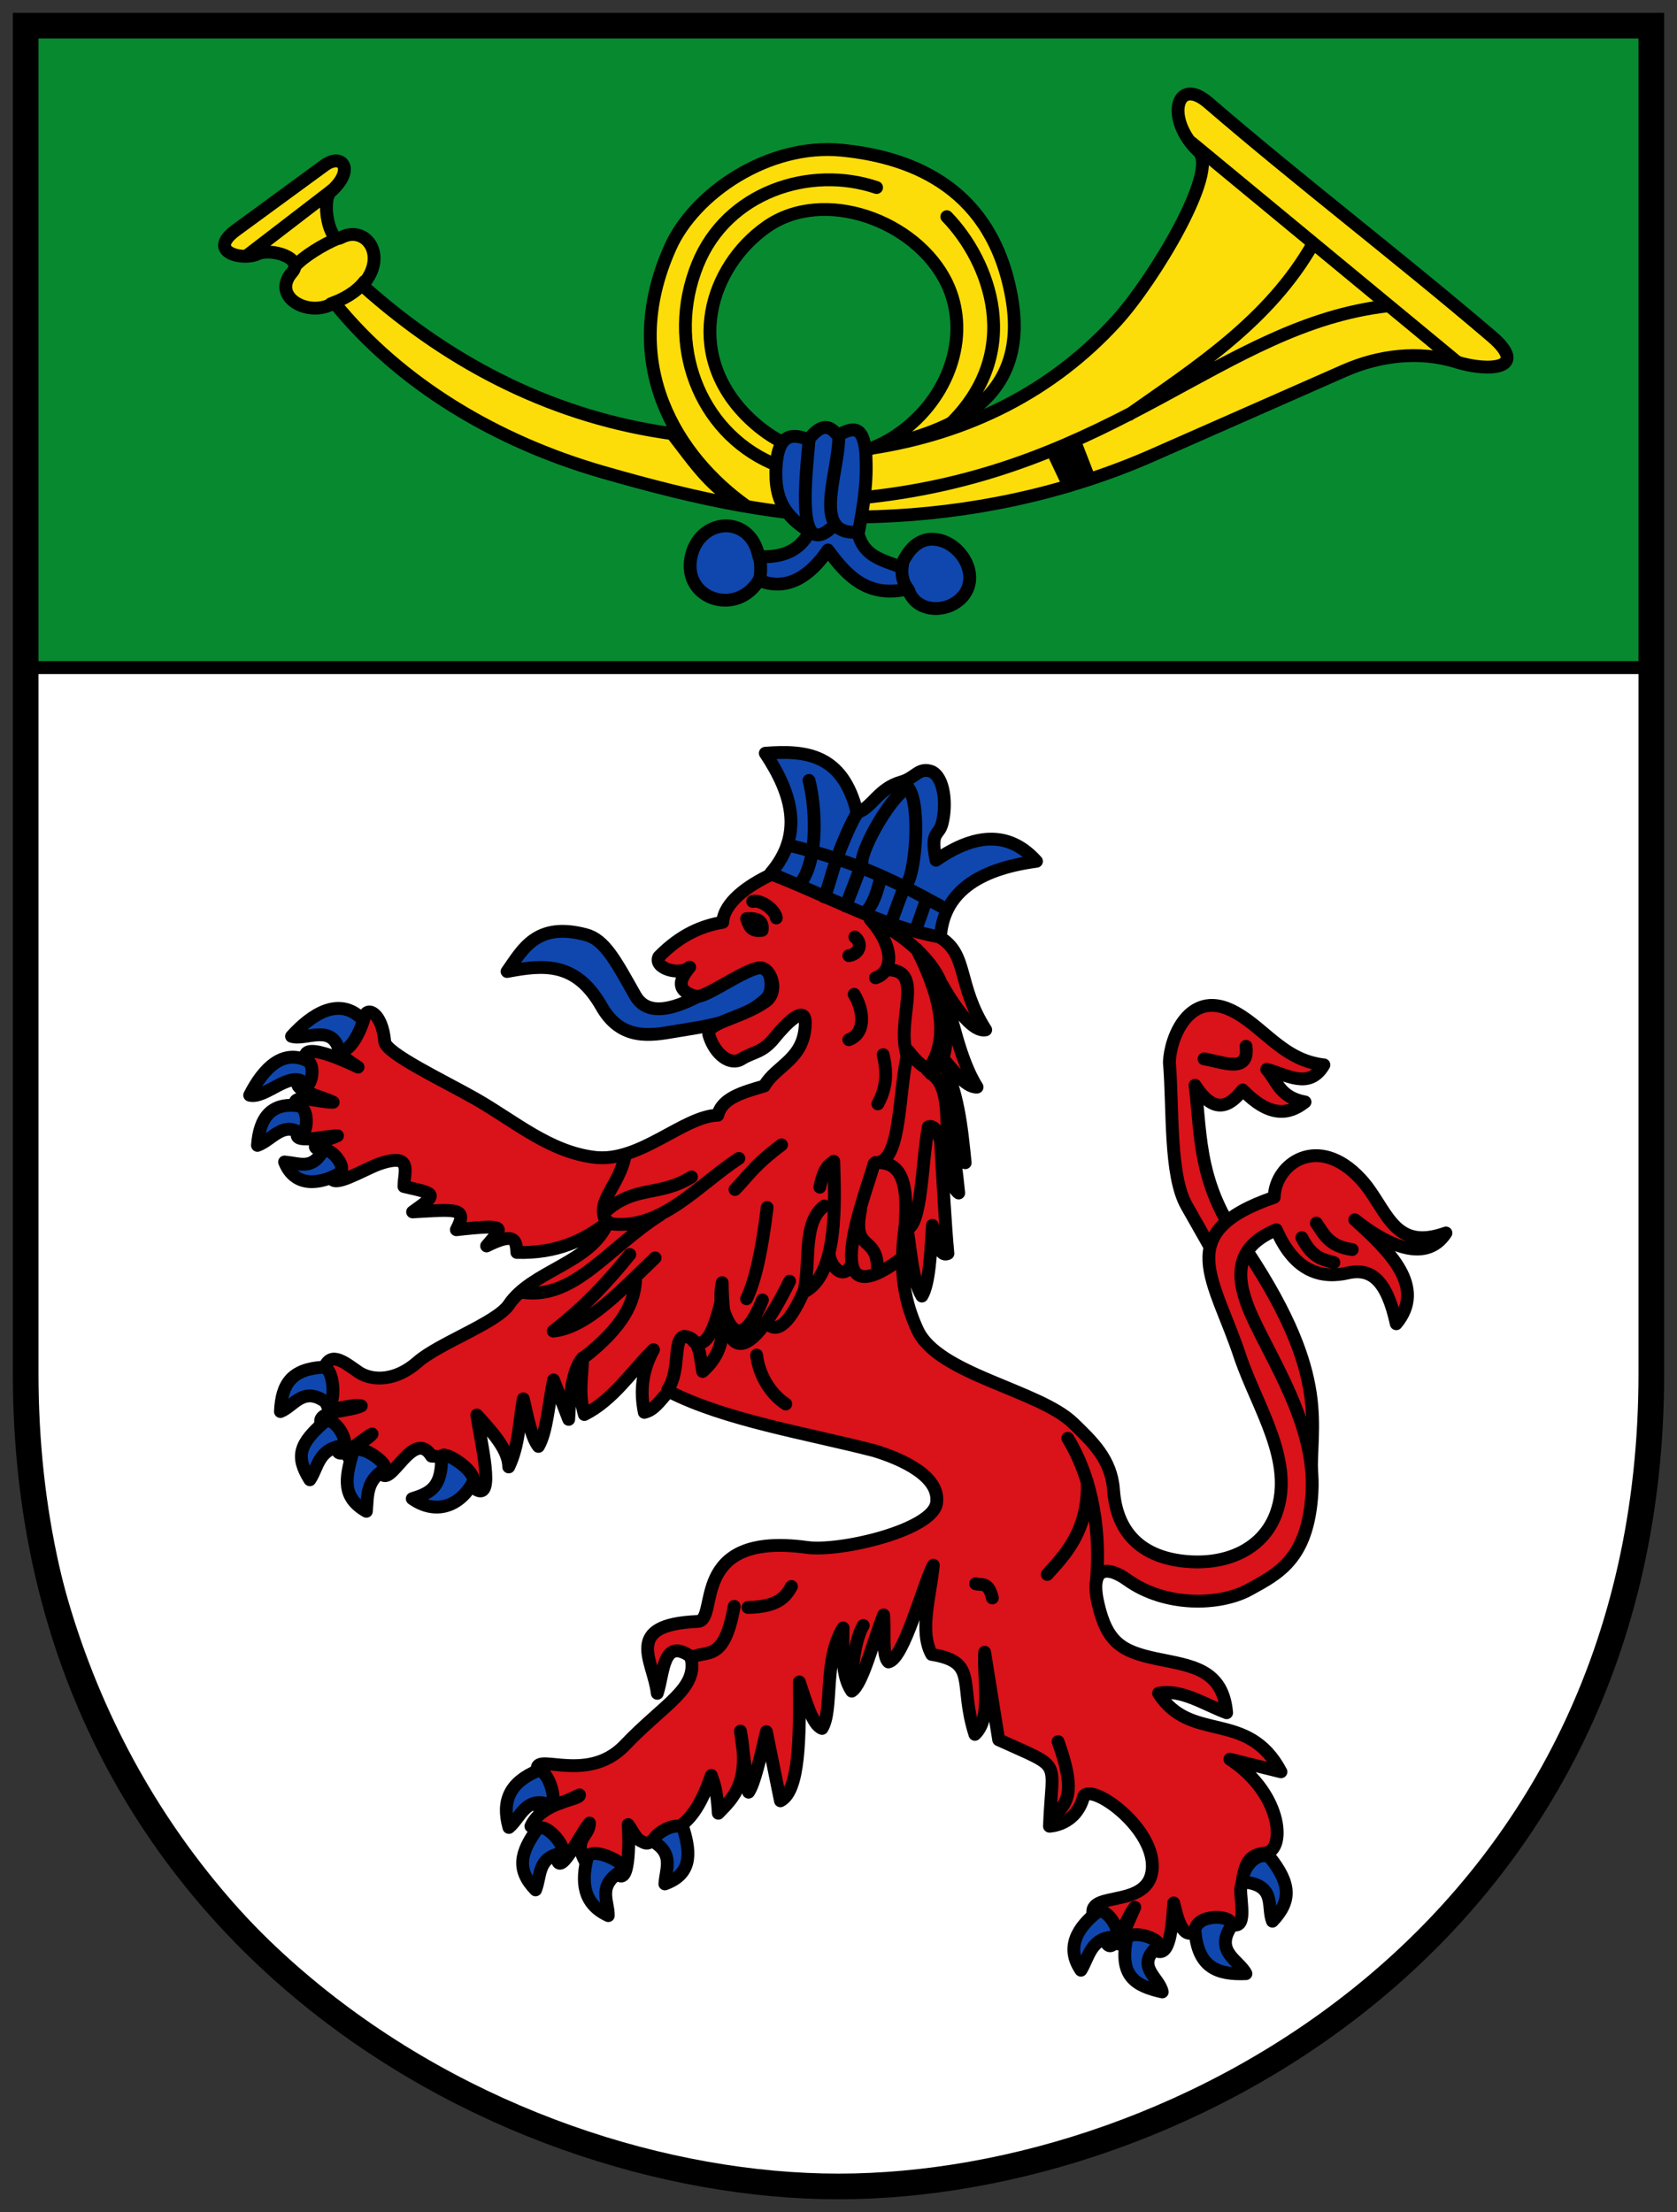
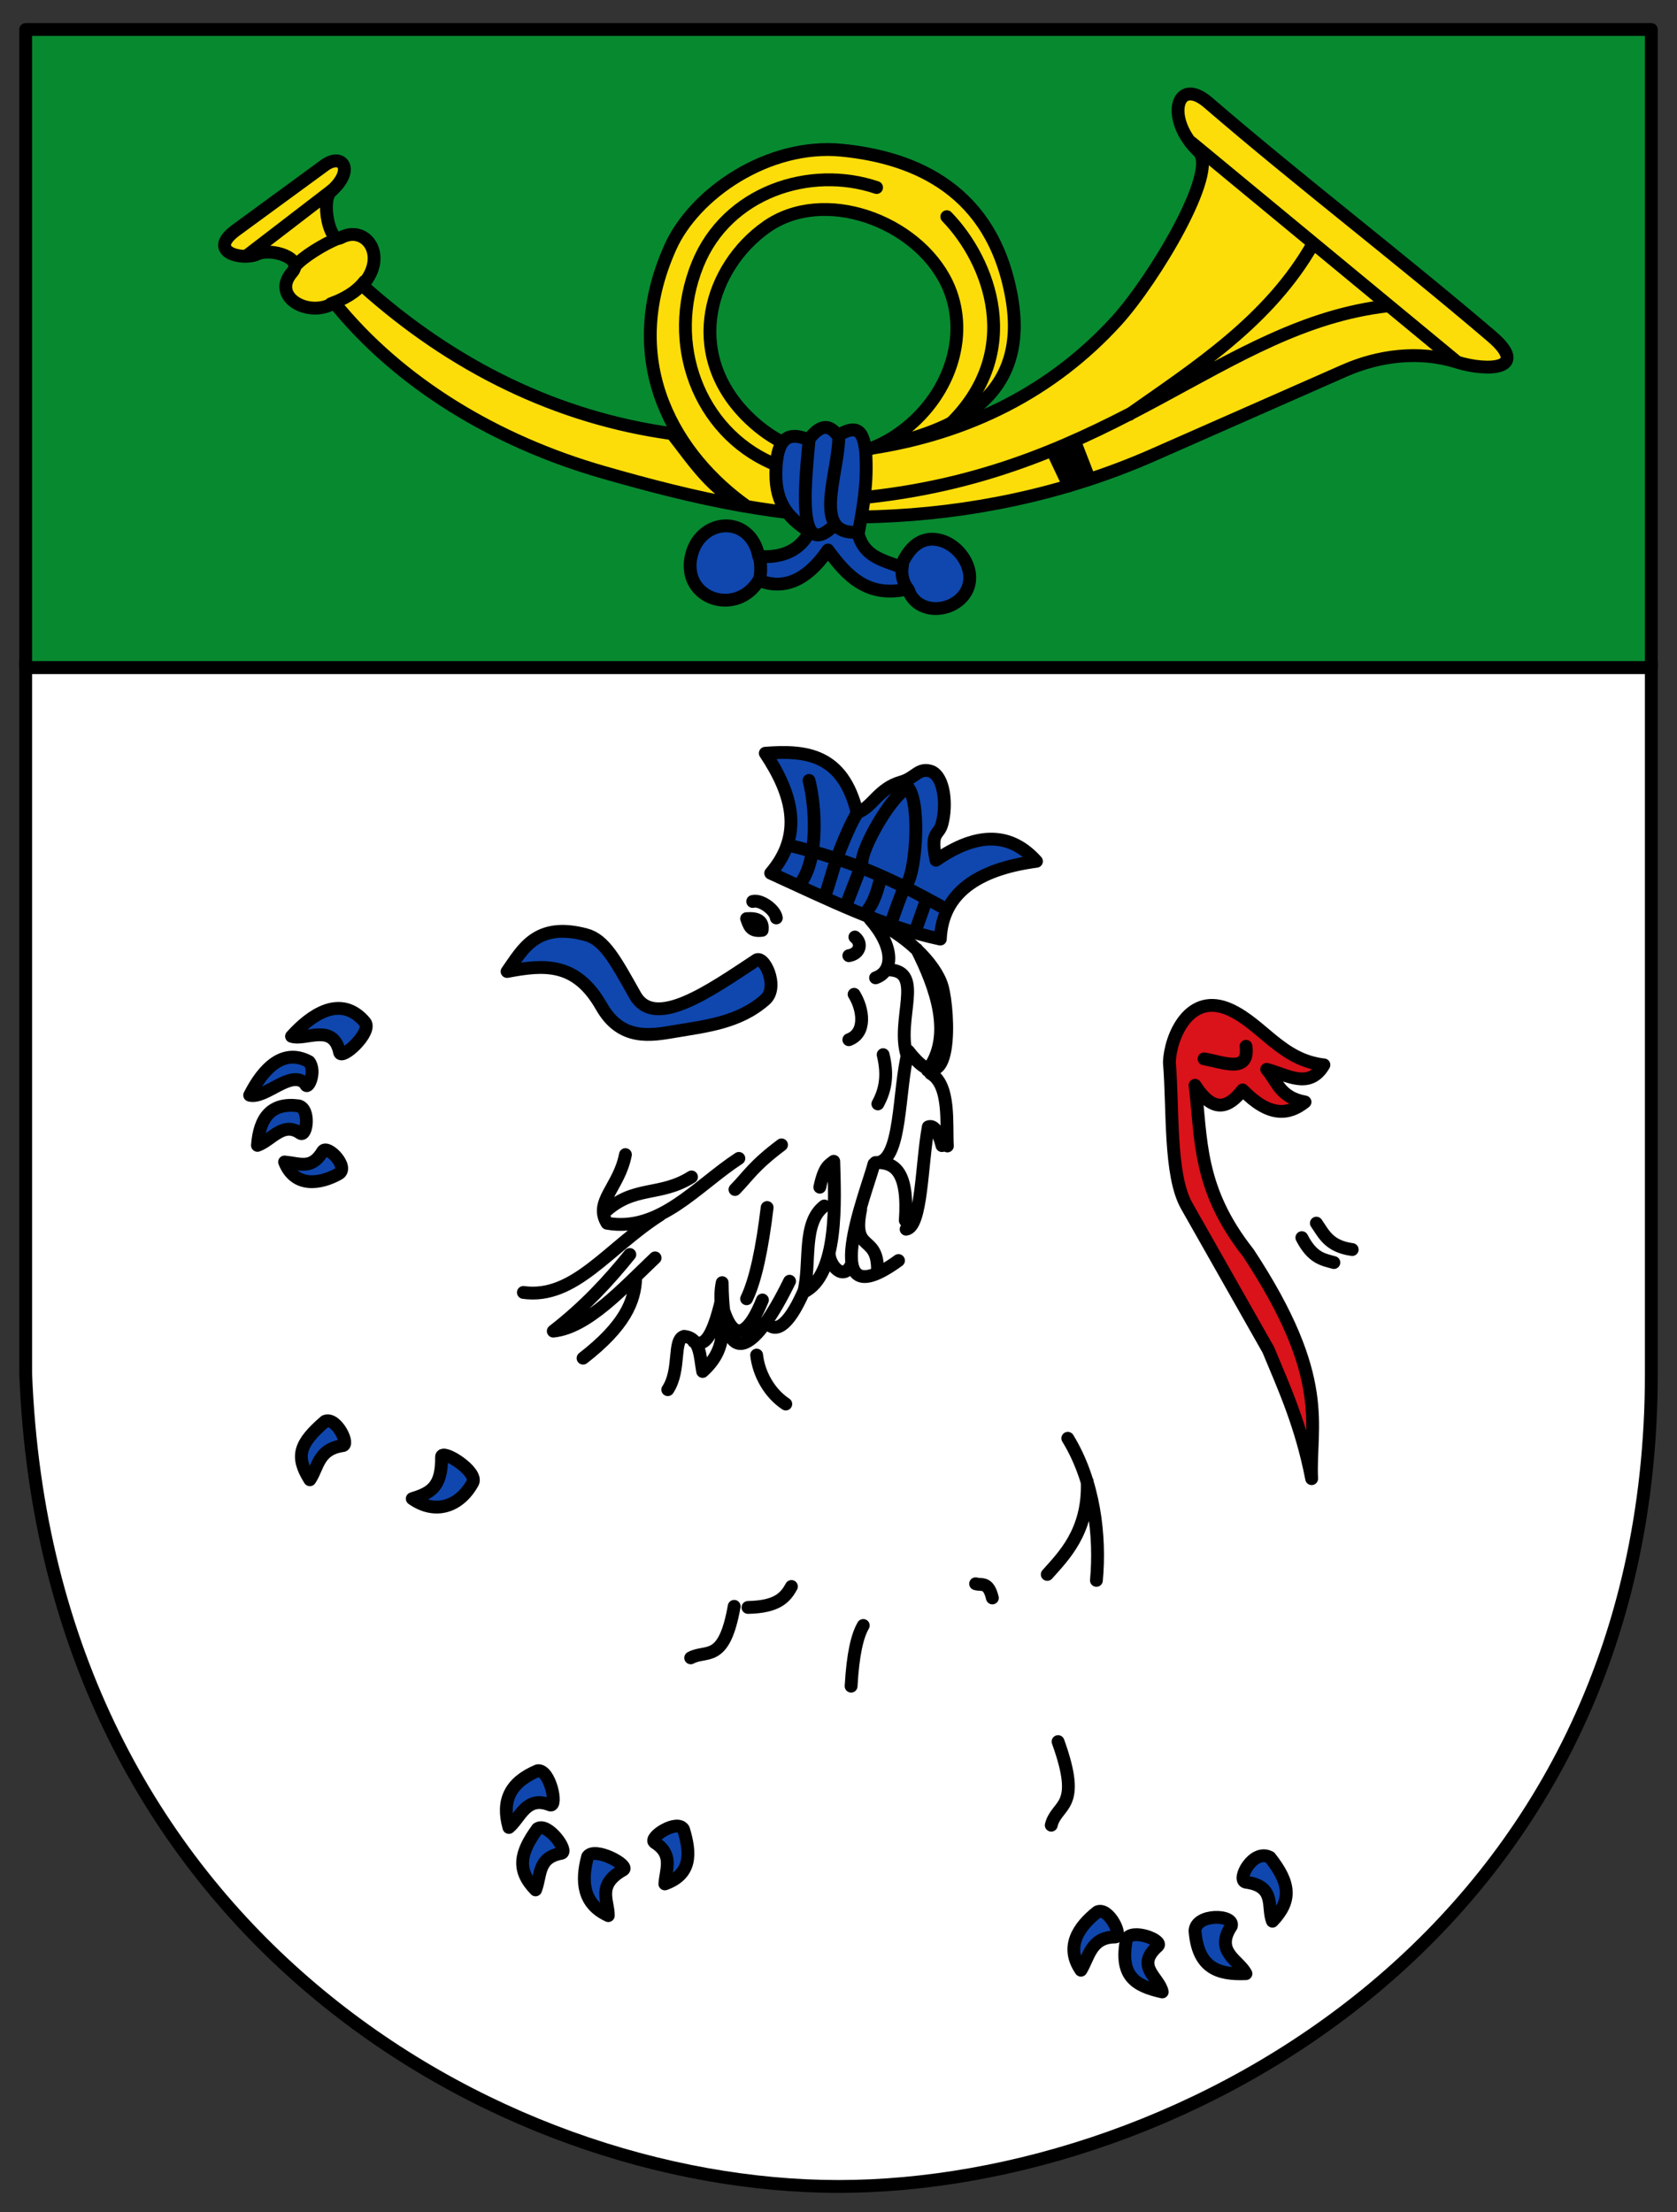
<svg xmlns="http://www.w3.org/2000/svg" height="517" width="392" version="1.1">
  <rect width="100%" height="100%" fill="#333333" stroke="none" />
  <g stroke-miterlimit="4" stroke-dasharray="none" transform="translate(0,-535.362)">
    <path stroke-linejoin="miter" d="m6,691.36,380,0,0,165c0,130-110,190-190,190s-185-60-190-190z" stroke="#000" stroke-linecap="butt" stroke-width="3" fill="#FFF" />
    <rect stroke-linejoin="round" stroke-dashoffset="0" height="149.11" width="380" stroke="#000001" stroke-linecap="round" y="542.26" x="6" stroke-width="3" fill="#078930" />
    <path stroke-linejoin="round" d="m118.53,762.41c3.565-4.976,6.744-11.72,18.435-8.586,4.359,1.169,6.854,5.91,11.49,14.142,4.579,8.13,17.632-1.162,28.158-8.099,1.844-1.777,5.639,6.13,2.273,9.109-6.143,5.438-13.861,6.202-21.213,7.45-5.447,0.925-12.456,2.258-17.046-5.808-5.926-10.414-13.283-9.883-22.097-8.207z" stroke="#000" stroke-linecap="round" stroke-width="3" fill="#0f47af" />
    <path stroke-linejoin="round" d="m291.79,828.18c-11.927-15.086-10.904-26.794-12.448-39.172,4.251,6.613,7.819,5.376,11.122,1.087,6.227,6.397,10.728,5.89,14.586,2.811-5.923-1.073-6.489-4.825-8.954-7.627,4.756,1.245,9.954,4.853,13.372-1.041-9.884-1.088-14.313-9.365-21.866-12.861-9.613-4.449-14.062,6.352-14.259,12.239,0.91,11.016-0.033,26.365,4.041,33.55l19.101,33.687c3.717,8.94,7.703,17.665,10.113,30.089-0.585-12.499,4.683-23.169-14.807-52.762z" stroke="#000" stroke-linecap="round" stroke-width="3" fill="#da121a" />
    <path stroke-linejoin="round" d="m178.89,711.4c9.33-0.687,18.101-0.005,21.466,13.89,3.58-1.202,4.885-5.646,10.359-7.187,3.269-0.92,4.044-3.529,7.066-2.409,2.909,1.316,3.621,7.682,2.413,12.21-0.777,2.914-2.819,1.567-1.403,8.498,9.922-6.894,17.603-6.319,23.486,0.253-13.934,1.874-22.005,7.558-22.476,18.183-13.216-2.798-26.432-9.385-39.648-15.405,7.649-8.96,5.166-18.402-1.263-28.032z" stroke="#000" stroke-linecap="round" stroke-width="3" fill="#0f47af" />
    <path stroke-linejoin="round" d="m68.15,777.56c4.384-4.873,11.466-10.056,17.173-3.283,1.799,2.289-5.423,8.947-5.935,7.071-1.482-7.085-7.959-2.693-11.238-3.788z" stroke="#000" stroke-linecap="round" stroke-width="3" fill="#0f47af" />
    <path stroke-linejoin="round" d="m75.853,574.01c4.157-3.042,7.228,1.045,1.515,6.061-2.394,2.102-0.362,12.315,2.273,10.859,5.829-3.221,11.26,4.234,5.051,11.112,21.269,19.122,45.711,31.005,72.41,34.669,5.059,6.477,9.612,13.585,17.241,16.849-15.861-11.348-29.951-32.881-17.678-60.357,5.635-12.615,22.928-24.442,40.154-22.728,17.226,1.713,35.19,9.406,39.648,34.345,4.458,24.939-15.624,31.875-33.082,35.355,23.118-3.51,42.654-13.42,57.579-29.8,8.748-9.601,24.038-35.08,19.193-39.648-7.882-7.433-5.263-17.856,2.273-11.364,21.511,18.529,44.044,35.686,66.165,54.548,9.187,7.834-0.792,8.35-8.081,6.061-8.852-2.78-18.332-1.475-26.264,2.02l-44.699,19.698c-21.01,9.259-43.218,13.653-64.397,14.395-21.392,0.749-42.883-4.252-64.145-10.354-24.928-7.155-47.503-20.623-62.882-39.648-5.686,3.746-14.952-1.251-9.849-7.071,2.937-3.349-4.948-5.772-8.081-4.293-3.459,1.632-12.03-0.449-5.051-5.556z" stroke="#000" stroke-linecap="round" stroke-width="3" fill="#fcdd09" />
    <path stroke-linejoin="miter" d="m179.14,588.41c-13.146,9.277-19.377,29.042-4.798,43.942,9.825,10.041,24.199,13.267,36.871,3.535,11.361-8.725,15.516-23.124,10.102-34.345-7.069-14.649-28.81-22.563-42.174-13.132z" stroke="#000" stroke-linecap="butt" stroke-width="3" fill="#078930" />
    <path stroke-linejoin="round" d="m181.41,644.47c0.478-7.966,3.913-7.81,7.543-6.36,1.976-2.332,4.216-4.563,6.851-0.97,3.228-1.754,5.987-2.807,6.567,4.047,0.419,7.069-0.476,12.05-1.768,18.94,1.404,5.436,5.946,6.164,9.91,7.758,1.596-3.883,4.378-7.506,9.283-6.243,4.904,1.263,8.875,7.669,5.808,12.374-3.067,4.705-11.364,5.16-13.385-1.01-9.182,2.138-14.079-2.759-18.688-9.091-4.079,5.956-9.39,9.785-16.162,7.071-5.116,8.464-17.541,4.551-15.91-5.051,1.631-9.602,13.979-10.662,15.91-0.505,5.589,0.349,9.647-1.445,11.869-5.808-5.438-3.479-8.307-7.186-7.829-15.152z" stroke="#000" stroke-linecap="round" stroke-width="3" fill="#0f47af" />
-     <path stroke-linejoin="round" d="m162.73,768.22c-6.076-1.508-2.571-5.482-1.515-6.819-2.494,2.142-8.533,0.154-7.206-2.421,5.24-5.369,10.346-7.29,14.93-8.069,0.246-4.535,5.751-8.573,11.469-11.229,13.007,4.99,25.238,12.051,39.143,14.647,6.863,3.996,4.062,11.091,10.859,21.718-2.806,0.565-6.657-4.333-10.132-10.459,2.384,7.96,4.063,17.424,8.112,23.843-2.862,0.094-5.724-4.319-8.586-7.324,4.198,8.418,4.948,16.583,5.808,25.001l-4.293-11.869c0.926,5.732,1.852,9.528,2.778,18.94-1.97-1.229-2.924-8.55-4.293-13.385,0.589,10.89,1.179,21.281,1.768,27.527-2.273,1.004-2.555-3.967-3.622-6.585-0.407,6.747-0.744,13.705-2.459,16.53-2.351-3.736-2.614-11.645-3.769-17.774-0.853,6.817-2.045,15.411,2.778,25.759s28.344,13.962,36.365,21.718c4.483,4.334,8.909,8.483,9.412,15.556,0.78,10.948,7.558,15.949,17.104,16.769,9.71,0.834,18.042-3.12,20.961-11.364,4.244-11.988-4.239-24.347-8.334-36.113-6.028-18.544-16.367-29.328,7.829-37.628,0.212-7.879,10.234-15.035,20.203-4.293,6.226,6.708,7.319,17.166,19.951,12.627-4.993,7.714-14.992,1.959-21.305-3.092,8.078,7.276,16.815,15.707,9.688,24.305-2.184-9.971-5.699-13.158-11.364-11.869-5.665,1.289-12.229,0.183-16.668-10.102-8.466,3.577-10.548,9.349-5.808,19.951,4.74,10.601,15.044,25.821,14.142,41.416-0.902,15.595-7.793,18.952-14.647,22.728-6.854,3.776-19.623,4.129-28.537-2.273-4.269-3.066-8.913-3.601-6.819,5.556,2.094,9.157,5.623,11.189,13.637,12.879,8.014,1.69,15.521,2.272,16.415,12.627-5.303-1.99-10.607-5.619-15.91-4.546,7.576,11.826,20.827,3.597,28.607,18.348l-11.94-2.943c12.672,8.242,13.229,22.127,7.829,21.971-4.771,0.696-4.278,4.516-5.303,8.334-0.093,3.026,1.72,10.162-2.525,8.081-2.61-1.269-5.219-1.635-7.829,1.768-3.344,2.304-4.46-3.245-5.303-6.566-0.421,7.563-1.347,13.2-4.546,10.859-2.778-2.146-5.556-2.483-8.334-1.263l3.788-8.586c-2.357,2.82-5.219,12.989-7.071,7.324-0.135-4.037-1.284-3.01-2.02-4.041-4.322-7.904,11.971-2.219,13.132-11.869,1.161-9.65-14.018-20.545-15.975-17.369-1.767,6.888-8.016,7.015-8.016,7.015,0.59-16.151,3.553-13.163-11.869-20.203l-3.283-20.456c-0.33,6.754,1.68,15.458-2.273,19.193-3.862-12.041,0.92-16.873-10.102-18.688-2.976-5.394-0.324-13.602,0.379-20.834-2.462,4.668-6.824,21.817-10.48,22.602-1.558-1.304-0.79-7.259-1.136-10.985-2.483,6.342-4.967,16.248-7.45,17.804-2.553-3.75-2.04-9.416-2.02-14.773-4.672,7.577-2.245,19.118-4.925,23.486-2.237-0.803-3.709-6.196-5.303-10.859,0.106,12.869,0.088,25.454-4.419,27.779l-3.283-16.162c-1.389,5.917-2.778,12.137-4.167,14.142l-1.894-14.268c2.263,11.937-1.54,15.449-5.177,19.193-0.324-5.405-0.991-7.029-1.641-8.839-2.175,6.447-4.727,10.261-7.576,11.996-6.497,1.016-5.84,5.154-8.713,3.409-1.322-0.494-2.135-2.519-3.157-3.914,0.342,4.13,0.282,15.055-2.778,11.238-2.479-3.591-4.896-2.923-6.566-1.515-4.219-6.478,0.33-6.664,0.311-10.083-2.377,2.908-7.278,13.359-7.635,7.81-0.693-5.497-4.113-5.337-6.061-7.071,2.632-5.793,11.634-6.111,11.364-7.324,0,0-8.436,4.247-9.975,2.525,1.991-3.675,2.76-3.983,0.379-7.576-2.406-5.963,10.964,3.156,20.203-6.566,9.239-9.722,17.316-13.221,15.405-20.708-6.588-4.597-6.252,3.788-7.829,8.586-0.878-7.715-8.214-16.039,9.47-16.794,5.1-0.218-2.481-21.141,25.506-17.299,7.814,1.073,29.367-4.024,30.305-10.354,0.937-6.33-8.338-10.368-14.521-12.248-15.961-4.115-34.847-7.093-48.118-13.899-2.189,2.511-3.485,4.432-5.673,4.934-1.006-4.882-0.547-9.765,2.147-14.647-5.269,5.193-9.399,11.752-16.162,15.152-1.393-4.673-0.535-8.895-0.379-13.258-2.304,2.582-2.981,8.144-3.283,14.395l-3.535-9.218c-1.127,5.28-1.513,12.042-3.535,15.531-1.649-2.055-2.529-6.808-3.535-11.112-1.032,5.303-0.885,10.607-3.409,15.91-0.05-4.041-3.794-8.081-7.45-12.122,0.862,6.051,4.327,20.018-0.126,17.425-3.539-4.851-5.596-7.688-10.48-7.829-4.233-6.824-9.66,7.771-11.743,3.914-1.894-4.147-4.041-3.75-6.692-3.03-3.88-1.726,3.011-4.048,4.546-6.061-2.881,1.518-8.303,7.131-8.207,3.03,1.468-3.103-2.304-3.148-3.535-5.051-1.906-3.544,6.143-3.035,9.218-4.546-2.525-0.8-10.1,3.062-7.576-2.399,0.932-2.189-1.355-4.125-1.01-6.566,1.509-3.986,4.898-1.013,8.073,1.165,3.328,2.09,8.708,1.932,13.645-2.428,4.937-4.359,18.544-9.203,21.339-13.385,5.418-8.106,19.412-9.71,23.234-19.445-5.523,4.423-12.127,7.47-21.339,7.197-0.121-3.337-0.902-4.559-7.071-1.515,3.342-4.131,6.085-5.26-7.071-3.788,2.873-5.375-0.249-4.692-10.228-4.167,6.058-4.311,5.585-4.186-2.02-5.935-0.033-3.277,2.311-8.059-5.813-5.271-3.689,1.341-11.057,5.917-11.107,2.998-0.07-4.127-0.231-4.743-3.409-6.566-1.816-1.042,3.023-2.161,4.798-3.03-2.694,0.001-10.952,2.189-9.218-0.884,1.813-3.213,0.049-4.198-0.631-6.314-0.922-2.868,6.158-0.437,8.839-0.631-2.601-1.321-9.268-2.728-8.207-4.672,1-1.835,2.611-2.28,1.768-5.556-1.206-4.684,12.248,2.02,12.248,2.02s-6.013-3.803-3.881-3.821,4.385-4.261,5.396-7.922c0.502-2.487,4.117-1.088,4.716,5.786,0.24,2.755,14,9.246,21.296,13.407,9.091,5.186,17.188,12.364,27.779,13.637,10.591,1.273,20.708-9.631,28.789-9.849,0.956-4.049,5.973-5.39,10.859-6.819,2.778-4.882,9.413-6.164,9.596-14.647,0.101-4.655-4.593,0.152-7.324,3.535-2.731,3.384-4.968,3.146-7.576,4.798-2.608,1.653-6.183-1.001-7.576-5.43-1.201-3.03,7.273-3.89,13.132-7.955,3.602-2.499,1.001-8.844-1.894-7.829-3.872,0.848-12.268,7.063-14.268,6.566z" stroke="#000" stroke-linecap="round" stroke-width="3" fill="#da121a" />
    <path stroke-linejoin="round" d="m212.48,673.51c-1.429-2.016-1.927-3.665-1.515-6.187m-33.588,4.041c0.515-1.505,0.601-3.692,0.126-5.935m16.541-6.44c-8.061,6.718-5.606-12.631-4.925-20.834m10.985,21.592c-10.102,0.485-4.383-12.989-4.041-21.718m25.759-3.283c17.877-17.103,9.457-38.482-0.505-48.74m-40.911,57.579c-16.973-7.488-24.875-27.843-17.325-46.459,6.863-16.924,26.281-23.192,41.821-17.938m59.094,53.033c15.765-11.08,32.747-21.969,42.931-39.901m-57.074,56.569-3.65-7.73,5.209-2.122,3.195,8.253c-2.613,1.528-4.056-3.38-5.774-6.776m-171.47-34.17c2.703-0.967,5.798-2.53,7.829-5.177m-16.162-3.662c1.774-2.084,6.585-5.073,9.975-6.44m-20.961,3.788,19.572-15.026m125.26,71.721c58.168-6.313,82.748-40.237,121.47-44.699m-130.53,221.44c0.05,2.766,3.34,6.674,5.218,2.528m-15.357,32.679c-3.751-2.474-6.316-6.961-6.812-11.436m67.933,51.265c3.679-4.159,9.766-9.973,9.344-21.718m2.147,23.107c0.961-10.354-0.503-23.107-6.692-33.209m-28.145-68.318c-0.307-5.108,0.733-14.266-3.914-16.936m-0.729-0.743c6.117-8.039,1.931-19.505-2.516-28.29m67.159,25.612c4.603,0.801,10.611,3.476,9.806-2.933m16.444,41.326c1.771,2.569,2.954,5.431,8.377,6.174m-11.77-2.781c2.495,4.848,4.989,5.102,7.484,5.817m-149.63,18.469c2.022,0.973,4.1,0.514,6.591-10.255m36.355-5.906c0.329-9.316-6.103-4.218-3.929-14.704m-31.875,23.989c2.733,7.861,6.18,3.966,8.913-2.844m0.909,5.076c1.874,2.754,4.955,1.557,8.734-7.04m11.087,92.219c0.426-7.594,1.465-11.818,2.841-14.183m-9.091-170.28c1.13-2.747,1.639-5.399,3.042-9.32,1.316-3.676,3.525-8.663,4.621-10.22m-13.198,16.326c4.228-5.799,3.492-18.027,1.948-24.005m8.587,29.362c0.977-2.563,3.774-9.781,3.774-9.781-0.357-3.743,7.713-17.347,10.93-17.774,3.029,4.38,1.436,21.325-0.729,22.632-0.45,0.449-3.296,8.585-3.296,8.585m-2.5-10.536c-0.262,1.241-1.157,5.383-2.913,7.606m13.571-2.143-2.247,6.334m-30.163-19.21c16.542,4.042,25.061,8.451,36.148,14.523m-48.469,66.012c3.189-3.259,4.261-5.46,10.877-10.433m63.051,159c1.292-5.218,7.293-3.76,1.591-19.54m-19.27-36.888c1.389,0.428,2.964-0.633,3.913,3.317m-57.127,2.219c6.984-0.134,8.796-2.423,10.163-4.898m-10.48-156.08c0.582,1.407,0.763,3.136,3.624,2.721,0.327-2.186-1.097-2.913-3.624-2.721zm-13.07,172.76c3.698-2.019,7.784,1.413,10.163-12.04m-15.52-50.638c3.075-4.634,1.111-11.709,3.813-12.463,3.813,0.369,3.686,4.676,4.338,8.205,7.682-6.917,3.098-13.833,4.565-20.75,0.209,21.984,7.878,15.791,15.75-0.337m27.248-12.156c3.69-0.516,3.604-15.386,5.183-23.923,1.31-0.5,2.36,1.073,3.194,4.383m-10.163,26.862c-19.724,14.336-7.215-16.646-5.73-22.576m-12.663,5.433c1.087-5.008,2.174-5.135,3.26-6.051,0.24,8.986,1.192,26.636-7.018,30.567,1.718-6.773-0.435-16.179,4.814-20.127m19.301-35.281c-2.554-8.245,4.149-19.601-4.123-19.898m-2.663,31.326c1.555-2.882,2.514-6.261,1.234-11.505m-8.02-3.495c4.225-1.576,3.354-7.223,1.234-10.612m-1.234-9.031c2.505-0.405,3.308-2.827,1.413-4.362m4.837,9.54c4.342-1.521,4.323-7.369-1.287-13.707,8.076,3.27,15.292,10.327,16.852,15.711,1.682,5.804,2.729,28.844-7.906,15.101-2.433,9.015-1.436,26.413-7.696,26.072,4.38-0.151,7.795,1.89,6.986,13.532m-35.67-74.56c1.802-0.529,5.229,1.867,5.52,3.852m-40.163,68.826c6.907-6.442,12.872-3.585,20.341-8.29m12.873,28.469c2.105-4.343,3.653-11.749,4.806-21.326m-26.192,11.771c-7.565,7.166-15.803,16.31-23.8,17.115,7.343-5.693,12.916-11.739,17.892-17.905m-10.931,24.229c9.632-7.465,12.165-13.26,12.306-18.826m129.95-265.25,61.746,51.013m-217.95,217.7c11.931,1.643,19.787-10.368,31.949-18.112m-8.098-14.099c-1.46,7.646-7.385,11.008-4.293,16.036,12.33,2.159,20.937-8.71,30.81-15.152" stroke="#000" stroke-linecap="round" stroke-width="3" fill="none" />
    <path stroke-linejoin="round" d="m58.361,791.32c3.248-6.388,7.931-11.066,13.89-7.829,1.799,2.289-0.372,7.053-0.884,5.177-3.249-3.549-9.348,3.62-13.006,2.652z" stroke="#000" stroke-linecap="round" stroke-width="3" fill="#0f47af" />
    <path stroke-linejoin="round" d="m60.18,803.05c0.483-6.537,3.245-10.085,9.631-9.233,2.824,0.708,1.872,7.532,0.319,6.362-3.994-2.801-6.687,1.729-9.95,2.871z" stroke="#000" stroke-linecap="round" stroke-width="3" fill="#0f47af" />
    <path stroke-linejoin="round" d="m66.519,806.93c2.389,6.104,8.364,5.178,12.68,2.741,2.49-1.509-2.598-6.847-3.737-5.271-2.624,4.375-5.179,2.887-8.943,2.53z" stroke="#000" stroke-linecap="round" stroke-width="3" fill="#0f47af" />
-     <path stroke-linejoin="round" d="m65.553,865.26c0.275-6.549,2.655-9.944,10.106-10.379,2.845,0.618,2.583,9.67,0.993,8.55-5.656-4.517-7.875,0.584-11.1,1.829z" stroke="#000" stroke-linecap="round" stroke-width="3" fill="#0f47af" />
    <path stroke-linejoin="round" d="m72.428,881.2c-3.49-5.548-2.393-8.521,3.558-13.661,2.693-1.105,5.958,5.718,4.014,5.698-5.705,0.879-5.624,5.108-7.572,7.963z" stroke="#000" stroke-linecap="round" stroke-width="3" fill="#0f47af" />
-     <path stroke-linejoin="round" d="m85.638,888.57c-5.697-3.242-5.022-7.601-3.117-13.927,1.852-2.246,8.986,3.323,7.262,4.223-4.332,2.708-3.776,6.267-4.145,9.704z" stroke="#000" stroke-linecap="round" stroke-width="3" fill="#0f47af" />
    <path stroke-linejoin="round" d="m96.366,885.62c5.362,3.77,11.06,1.911,14.163-3.781,1.242-2.633-7.24-7.941-7.319-5.998,0.14,7.237-2.756,8.485-6.844,9.78z" stroke="#000" stroke-linecap="round" stroke-width="3" fill="#0f47af" />
    <path stroke-linejoin="round" d="m118.96,962.46c-1.788-6.306,0.336-10.605,6.74-13.265,2.895-0.303,4.753,8.574,2.893,8.007-5.649-2.268-6.96,3.066-9.633,5.258z" stroke="#000" stroke-linecap="round" stroke-width="3" fill="#0f47af" />
    <path stroke-linejoin="round" d="m125.19,977.05c-4.569-4.7-3.581-8.763,0.437-14.288,2.404-1.642,7.482,5.354,5.576,5.739-5.653,1.004-4.702,5.351-6.014,8.549z" stroke="#000" stroke-linecap="round" stroke-width="3" fill="#0f47af" />
    <path stroke-linejoin="round" d="m142.19,983.06c-5.968-2.71-6.388-8.033-4.824-13.811,1.64-2.406,9.949,2.069,8.315,3.123-6.308,3.549-3.436,7.233-3.491,10.689z" stroke="#000" stroke-linecap="round" stroke-width="3" fill="#0f47af" />
    <path stroke-linejoin="round" d="m155.41,975.65c6.176-2.197,6.126-6.963,4.369-12.742-1.431-2.535-8.3,1.876-6.76,3.063,4.471,2.806,2.628,6.23,2.392,9.678z" stroke="#000" stroke-linecap="round" stroke-width="3" fill="#0f47af" />
-     <path stroke-linejoin="round" d="m252.67,995.82c-3.705-5.407-0.652-10.108,3.84-13.633,2.648-1.21,6.095,5.814,4.152,5.87-5.719,0.026-6.156,4.834-7.992,7.763z" stroke="#000" stroke-linecap="round" stroke-width="3" fill="#0f47af" />
+     <path stroke-linejoin="round" d="m252.67,995.82c-3.705-5.407-0.652-10.108,3.84-13.633,2.648-1.21,6.095,5.814,4.152,5.87-5.719,0.026-6.156,4.834-7.992,7.763" stroke="#000" stroke-linecap="round" stroke-width="3" fill="#0f47af" />
    <path stroke-linejoin="round" d="m271.67,1000.9c-6.394-1.442-9.99-3.716-8.362-12.277,1.117-2.688,8.727,0.188,7.34,1.552-5.456,4.757,0.374,7.33,1.022,10.725z" stroke="#000" stroke-linecap="round" stroke-width="3" fill="#0f47af" />
    <path stroke-linejoin="round" d="m291.24,996.63c-6.549,0.283-11.234-1.327-11.905-10.015,0.198-4.123,9.309-3.886,8.488-1.087-4.02,6.019,1.902,7.995,3.416,11.102z" stroke="#000" stroke-linecap="round" stroke-width="3" fill="#0f47af" />
    <path stroke-linejoin="round" d="m297.44,984.37c4.523-4.744,4.249-8.826-0.588-14.923-3.94-2.125-7.897,5.322-5.648,5.801,7.178,0.935,4.894,5.936,6.236,9.121z" stroke="#000" stroke-linecap="round" stroke-width="3" fill="#0f47af" />
-     <path stroke-linejoin="miter" d="m6,541.36,380,0,0,315c0,130-110,190-190,190s-190-60-190-190z" stroke="#000" stroke-linecap="butt" stroke-width="6" fill="none" />
  </g>
</svg>